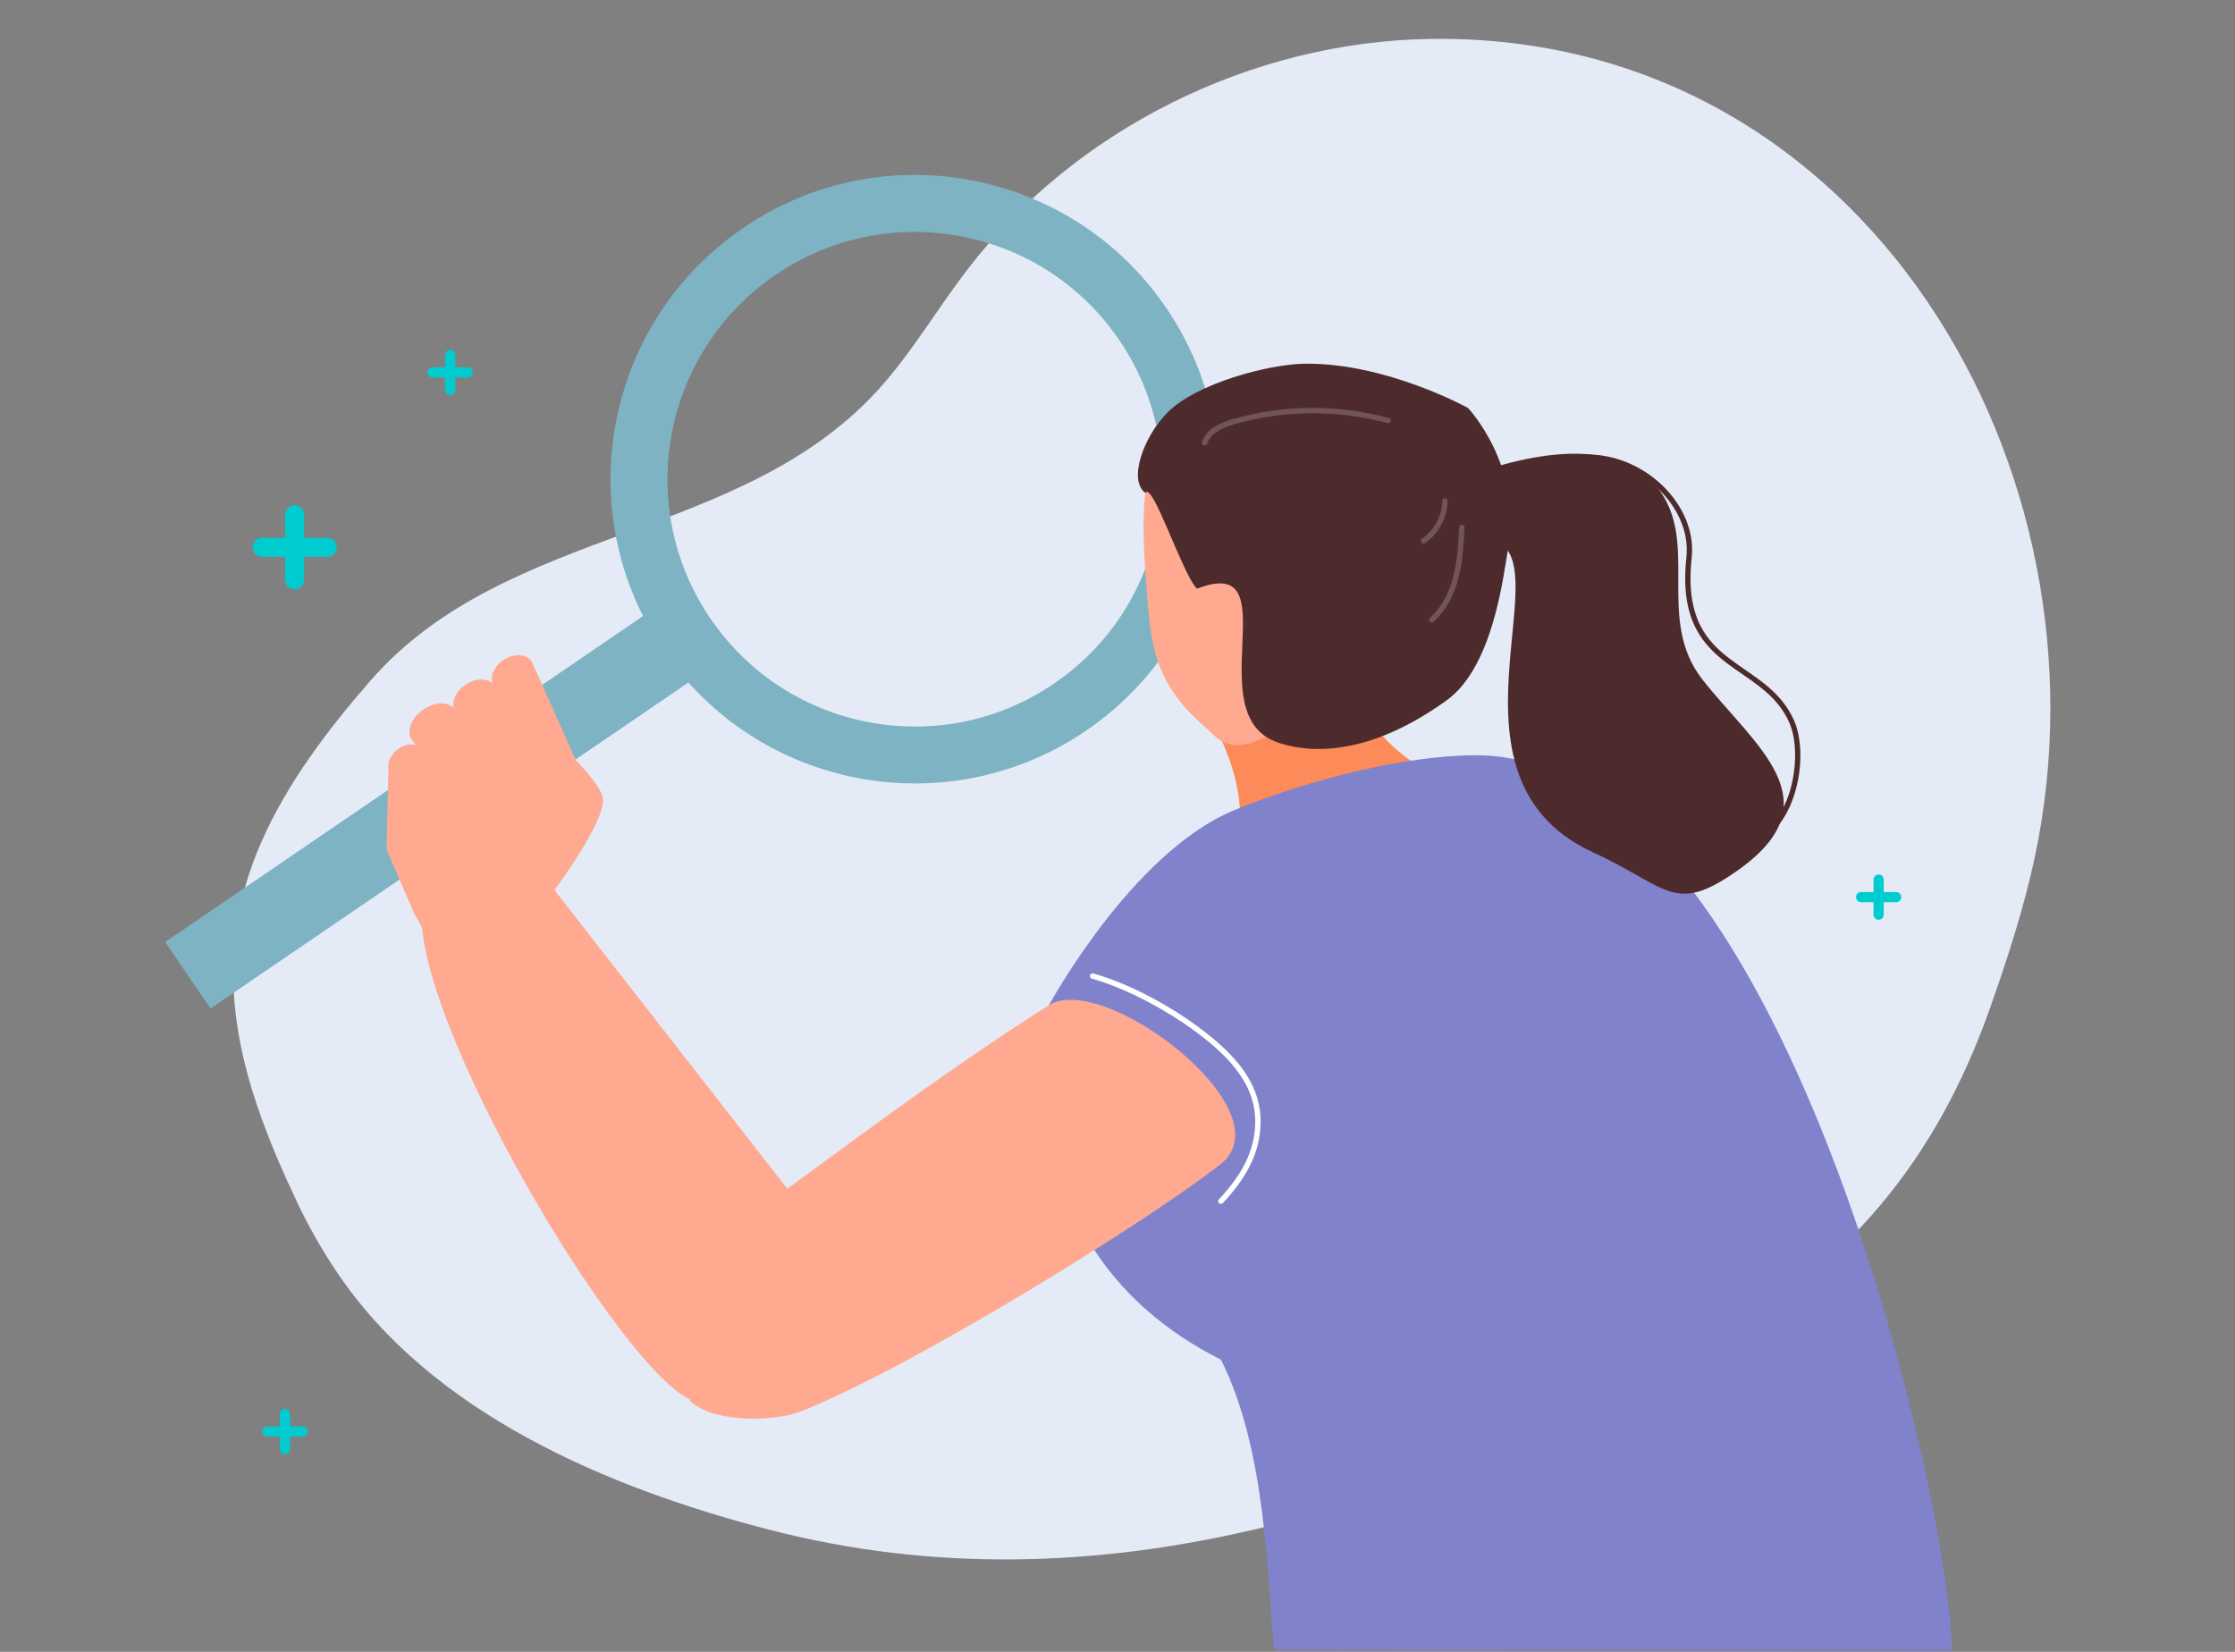
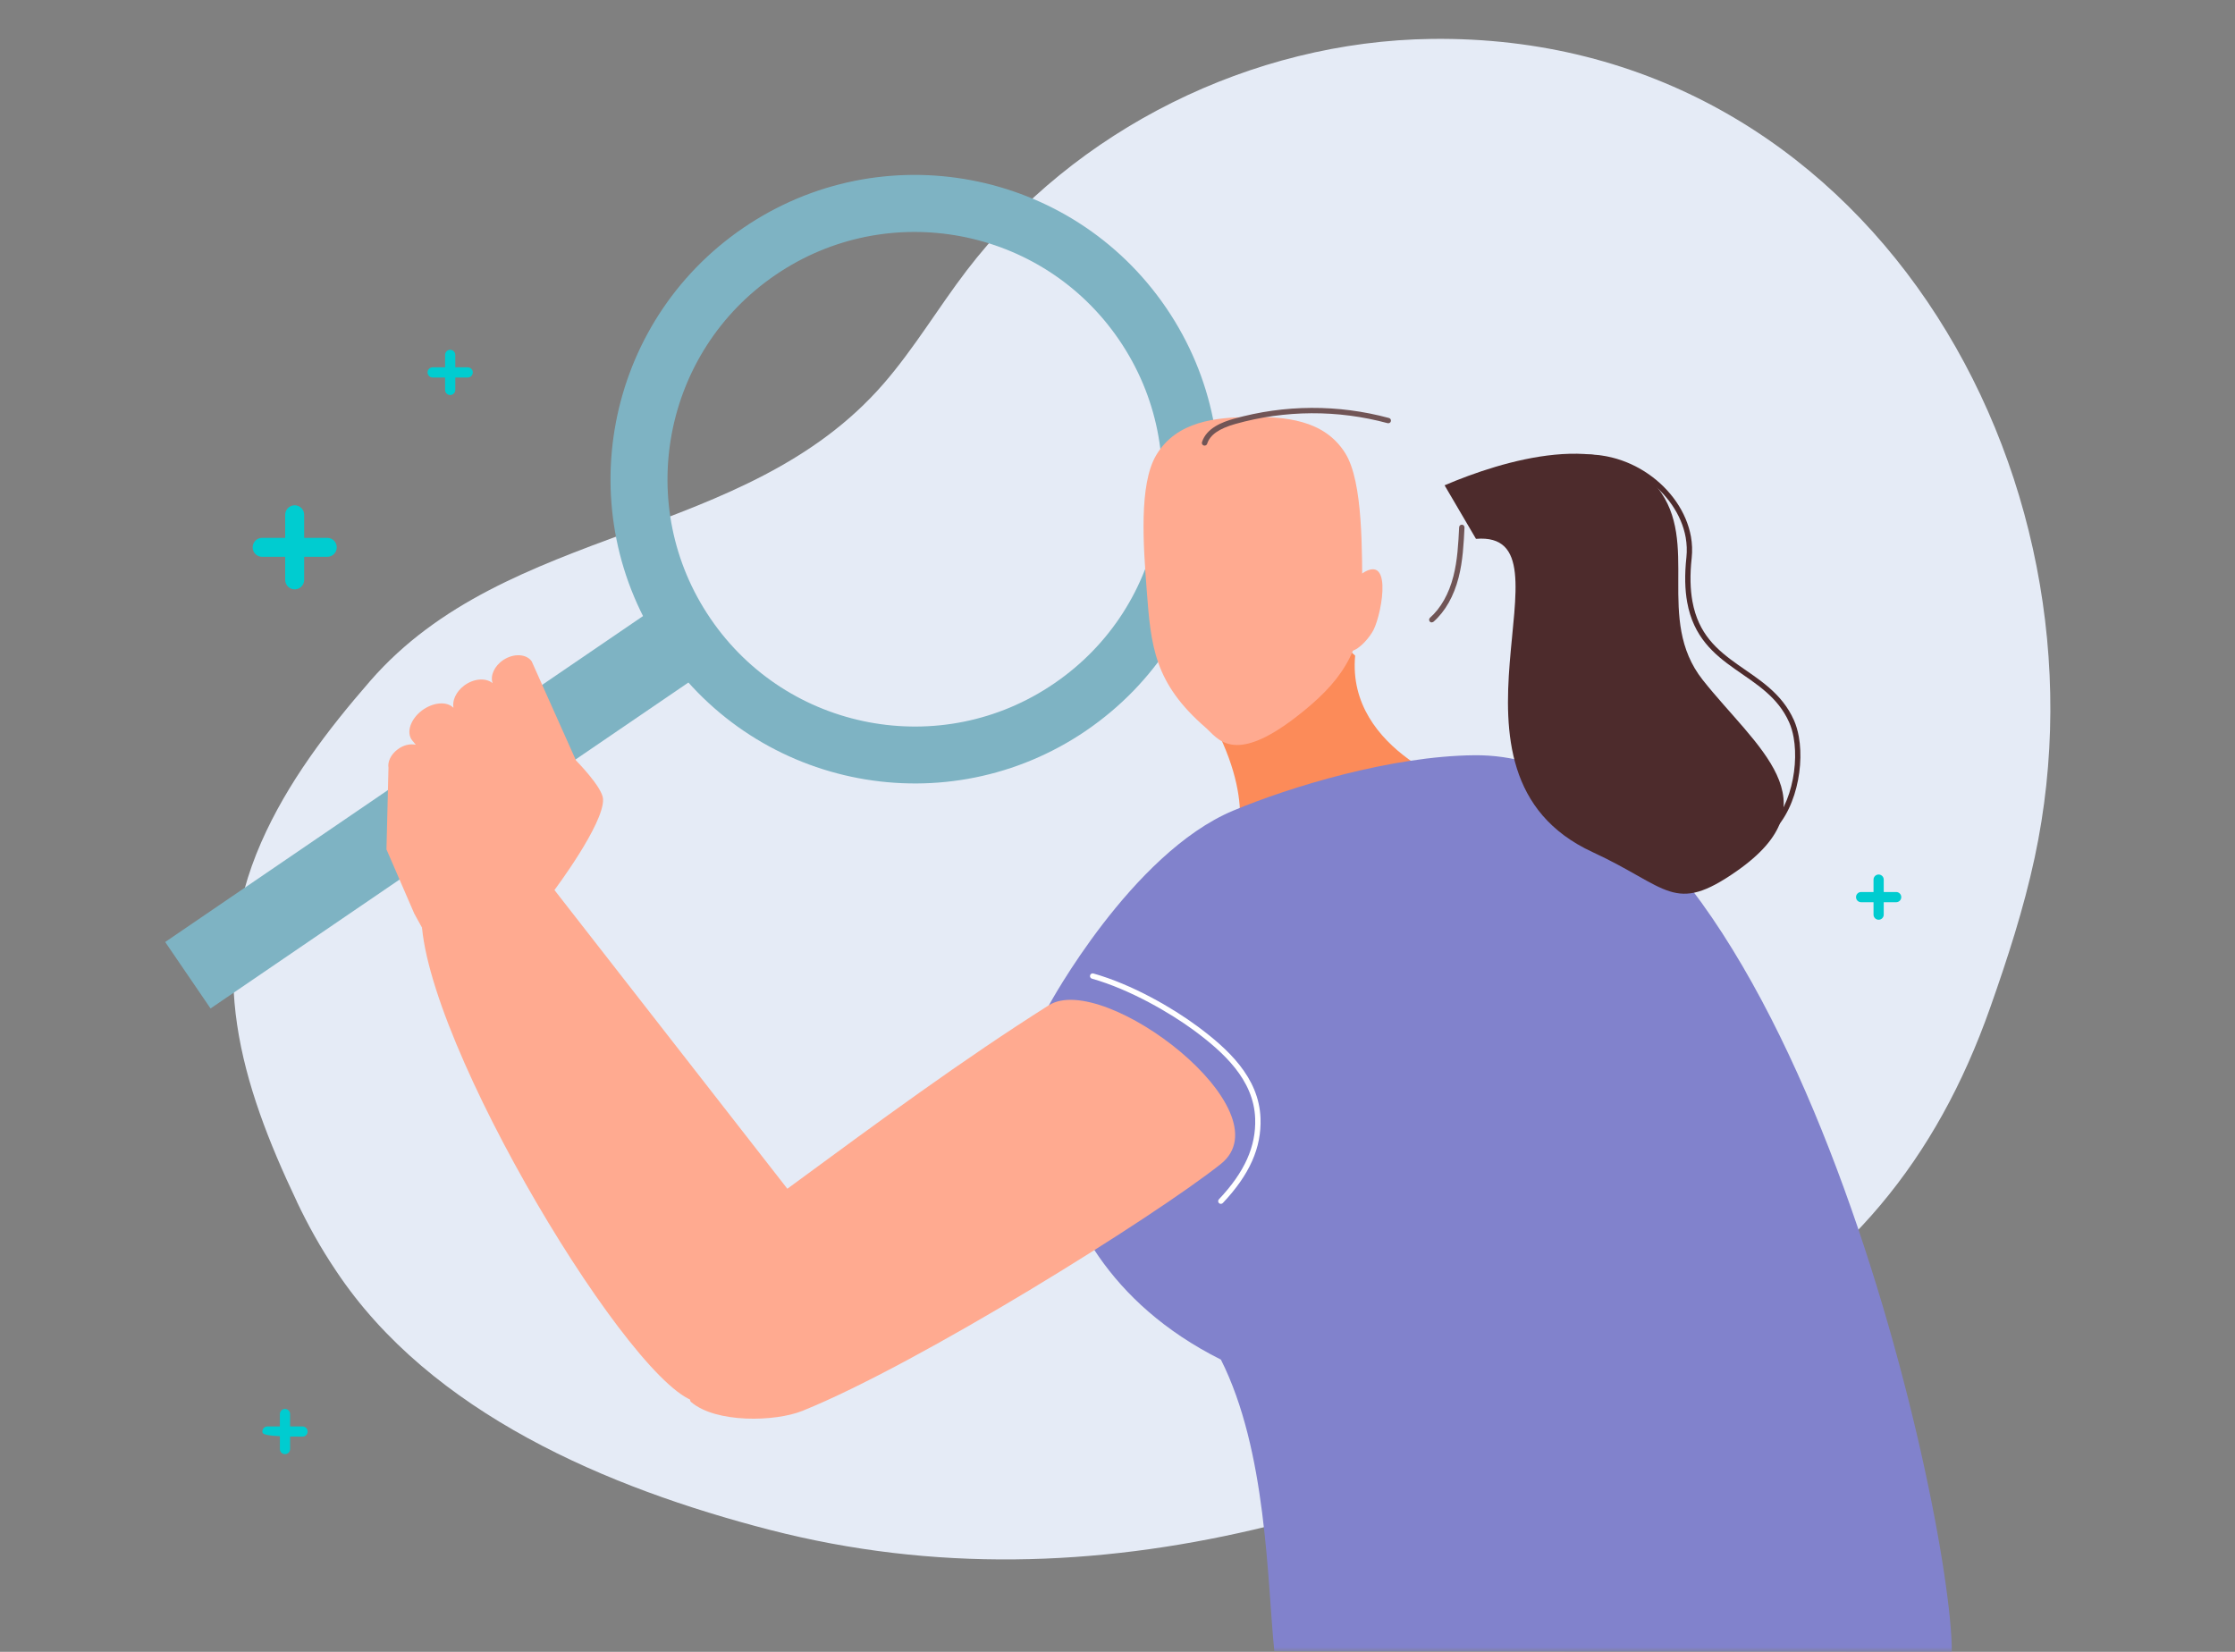
<svg xmlns="http://www.w3.org/2000/svg" width="230" height="170" viewBox="0 0 230 170" fill="none">
  <rect x="0" y="0" width="230" height="170" fill="#808080" stroke="none" />
  <mask id="mask0_6651_31901" style="mask-type:alpha" maskUnits="userSpaceOnUse" x="0" y="0" width="230" height="170">
    <rect width="230" height="170" fill="#D9D9D9" />
  </mask>
  <g mask="url(#mask0_6651_31901)">
    <path d="M30.538 123.647C31.656 126 32.943 128.353 34.595 130.806C44.335 145.446 62.57 153.148 79.204 157.441C113.119 166.192 146.021 154.918 175.296 138.672C190.081 130.467 199.24 119.47 204.808 103.699C206.593 98.639 208.255 93.523 209.38 88.284C217.908 48.587 192.11 3.431 147.321 4.005C128.794 4.241 110.593 13.311 99.478 27.841C96.549 31.672 94.089 35.846 90.925 39.492C76.757 55.812 52.211 53.847 38.083 70.096C33.679 75.16 29.571 80.567 26.885 86.678C21.174 99.678 24.759 111.473 30.543 123.645L30.538 123.647Z" fill="#E5EBF6" />
    <path d="M70.016 60.781L17 96.946L21.666 103.787L74.682 67.622L70.016 60.781Z" fill="#7EB3C3" />
    <path d="M111.792 75.18C97.508 84.924 78.027 81.251 68.278 66.967C58.534 52.682 62.206 33.202 76.491 23.453C90.775 13.703 110.25 17.381 119.999 31.666C129.743 45.95 126.07 65.431 111.786 75.18H111.792ZM119.155 54.041C120.36 47.633 119.13 40.791 115.164 34.977C111.198 29.163 105.274 25.527 98.86 24.315C92.452 23.11 85.61 24.334 79.796 28.3C73.988 32.266 70.346 38.19 69.135 44.604C67.929 51.012 69.153 57.854 73.119 63.668C77.085 69.482 83.009 73.118 89.417 74.329C95.831 75.535 102.673 74.311 108.481 70.339C114.295 66.373 117.931 60.449 119.142 54.041H119.155Z" fill="#7EB3C3" />
    <path d="M139.462 67.481C138.085 66.251 136.157 64.035 133.342 64.311C130.557 64.788 125.691 72.591 124.688 74.14C129.535 83.002 126.903 87.806 126.903 87.806C126.903 87.806 129.755 94.446 135.747 93.632C141.739 92.825 151.06 81.288 151.06 81.288C151.06 81.288 138.544 77.408 139.456 67.475L139.462 67.481Z" fill="#FC8B59" />
    <path d="M107.943 103.455C107.943 103.455 116.425 87.818 126.897 83.43C132.772 80.97 143.146 77.812 151.72 77.726C183.612 77.42 200.859 155.409 200.859 170L131.138 169.926C130.391 162.539 130.373 149.338 125.642 139.925C102.373 128.248 107.949 103.455 107.949 103.455H107.943Z" fill="#8182CC" />
    <path d="M125.636 123.896C125.709 123.896 125.783 123.866 125.838 123.811C128.598 120.885 129.828 118.113 129.718 115.083C129.565 110.86 126.334 107.923 123.2 105.603C120.66 103.724 116.517 101.313 112.521 100.187C112.374 100.144 112.221 100.23 112.178 100.377C112.135 100.523 112.221 100.676 112.368 100.719C116.297 101.827 120.477 104.281 122.87 106.044C125.899 108.284 129.021 111.111 129.167 115.102C129.271 117.972 128.09 120.622 125.434 123.431C125.33 123.541 125.336 123.719 125.446 123.823C125.501 123.872 125.569 123.896 125.636 123.896Z" fill="white" />
    <path d="M57.054 91.6C57.054 91.6 62.176 84.789 62.06 82.236C61.999 81.012 59.275 78.264 59.275 78.264L54.716 68.062C54.171 67.285 52.861 67.218 51.796 67.921C50.866 68.54 50.425 69.549 50.695 70.308C49.991 69.727 48.742 69.819 47.751 70.565C46.925 71.196 46.527 72.095 46.662 72.842C45.976 72.144 44.556 72.267 43.406 73.13C42.218 74.041 41.778 75.419 42.432 76.214L42.788 76.649C42.212 76.52 41.496 76.673 40.896 77.144C40.217 77.652 39.874 78.405 39.978 79.017L39.77 87.414L42.635 94.03L43.442 95.493C50.187 104.783 57.066 91.6 57.066 91.6H57.054Z" fill="#FFAA90" />
    <path d="M43.43 95.493C44.819 109.839 67.079 145.819 72.385 144.246C84.876 144.326 89.025 135.758 85.463 128.034L57.06 91.601L43.436 95.493H43.43Z" fill="#FFAA90" />
    <path d="M80.781 122.519C90.69 115.236 98.983 109.122 107.937 103.455C113.567 99.893 132.521 114.337 125.612 119.808C118.671 125.31 94.533 140.372 82.587 145.195C79.772 146.333 73.645 146.48 71.105 144.277C70.004 143.322 78.603 126.1 80.781 122.519Z" fill="#FFAA90" />
    <path d="M78.584 133.15C78.725 133.15 78.847 133.04 78.859 132.893C79.104 129.766 79.735 126.681 80.745 123.713C80.793 123.566 80.714 123.413 80.573 123.364C80.426 123.315 80.273 123.395 80.224 123.535C79.202 126.547 78.56 129.68 78.315 132.85C78.303 133.003 78.419 133.138 78.566 133.144C78.572 133.144 78.578 133.144 78.59 133.144L78.584 133.15Z" fill="#FFAA90" />
    <path d="M140.202 61.361C140.147 56.82 140.306 49.604 138.427 46.624C136.248 43.154 132.166 42.878 128.665 42.915C125.158 42.952 121.088 43.319 118.989 46.832C117.184 49.855 117.661 56.184 118.004 60.712C118.438 66.49 118.763 70.284 124.069 74.881C125.293 75.939 126.854 78.865 133.457 73.73C137.797 70.358 140.269 67.145 140.208 61.361H140.202Z" fill="#FFAA90" />
    <path d="M139.498 59.543C143.488 56.067 142.264 63.026 141.34 64.843C140.997 65.516 139.945 66.832 139.063 67.004L139.498 59.543Z" fill="#FFAA90" />
-     <path d="M131.505 76.416C135.507 77.775 141.511 77.383 148.886 72.065C153.727 68.577 154.731 58.968 155.165 56.673C156.805 47.988 151.059 41.978 151.059 41.978C151.059 41.978 142.674 37.339 134.314 37.431C130.513 37.474 123.132 39.457 120.152 42.444C117.649 44.953 116.088 49.439 117.863 50.724C118.597 49.469 121.712 59.176 123.181 60.584C132.888 56.838 123.181 73.583 131.505 76.416Z" fill="#4D2B2C" />
    <path d="M123.965 45.858C124.081 45.858 124.191 45.785 124.228 45.669C124.522 44.751 125.446 44.108 127.129 43.631C132.245 42.192 137.668 42.162 142.796 43.551C142.943 43.588 143.096 43.502 143.133 43.355C143.17 43.208 143.084 43.055 142.937 43.019C137.711 41.605 132.19 41.629 126.976 43.098C125.795 43.429 124.167 44.041 123.695 45.497C123.646 45.644 123.726 45.797 123.873 45.846C123.903 45.852 123.928 45.858 123.959 45.858H123.965Z" fill="#715556" />
    <path d="M147.344 64.048C147.411 64.048 147.472 64.023 147.528 63.98C148.727 62.922 149.615 61.349 150.104 59.433C150.539 57.738 150.624 55.981 150.71 54.286C150.716 54.133 150.6 54.004 150.447 53.998C150.288 53.992 150.165 54.108 150.159 54.261C150.074 55.932 149.988 57.664 149.566 59.304C149.107 61.11 148.274 62.585 147.16 63.576C147.044 63.68 147.038 63.852 147.136 63.968C147.191 64.029 147.264 64.06 147.344 64.06V64.048Z" fill="#715556" />
-     <path d="M146.481 55.956C146.536 55.956 146.591 55.938 146.634 55.907C148.054 54.934 148.948 53.264 148.972 51.544C148.972 51.391 148.85 51.268 148.703 51.262C148.556 51.262 148.427 51.385 148.421 51.532C148.397 53.074 147.595 54.573 146.322 55.448C146.193 55.534 146.163 55.706 146.249 55.834C146.304 55.913 146.389 55.956 146.475 55.956H146.481Z" fill="#715556" />
    <path d="M148.654 49.947C154.572 47.419 165.68 43.986 170.582 50.204C175.019 55.834 170.27 63.705 175.227 69.978C180.693 76.888 188.906 82.531 178.716 89.654C172.241 94.183 171.702 91.301 163.893 87.696C146.23 79.55 162.816 54.561 151.891 55.455L148.66 49.947H148.654Z" fill="#4D2B2C" />
    <path d="M180.87 86.35C180.797 86.215 180.846 86.05 180.981 85.976C182.456 85.168 183.52 83.516 184.132 81.619C184.738 79.728 184.885 77.598 184.579 75.89C184.475 75.315 184.322 74.795 184.12 74.342C182.945 71.692 180.705 70.382 178.526 68.846C176.36 67.322 174.261 65.535 173.624 61.973C173.392 60.688 173.349 59.17 173.545 57.352C173.618 56.667 173.587 55.981 173.471 55.308C173.049 52.946 171.482 50.73 169.322 49.237C167.161 47.744 164.425 46.972 161.678 47.468C161.451 47.511 161.219 47.56 160.992 47.621C160.845 47.658 160.692 47.572 160.655 47.425C160.619 47.279 160.704 47.126 160.851 47.089C161.096 47.028 161.335 46.972 161.58 46.93C167.406 45.895 173.092 50.149 174.01 55.216C174.138 55.938 174.169 56.679 174.089 57.42C173.893 59.194 173.942 60.657 174.163 61.881C174.775 65.26 176.69 66.881 178.838 68.405C180.974 69.917 183.349 71.288 184.616 74.128C184.836 74.629 185.001 75.193 185.112 75.805C185.436 77.616 185.283 79.813 184.647 81.796C184.01 83.779 182.89 85.554 181.238 86.466C181.238 86.466 181.183 86.49 181.152 86.497C181.036 86.515 180.919 86.466 180.864 86.356L180.87 86.35Z" fill="#4D2B2C" />
    <path d="M29.329 149.655C29.039 149.655 28.803 149.419 28.803 149.13V145.525C28.803 145.236 29.039 145 29.329 145C29.618 145 29.854 145.236 29.854 145.525V149.13C29.854 149.419 29.62 149.655 29.329 149.655Z" fill="#00CCD0" />
-     <path d="M31.13 147.852H27.525C27.236 147.852 27 147.618 27 147.327C27 147.035 27.234 146.801 27.525 146.801H31.13C31.419 146.801 31.655 147.035 31.655 147.327C31.655 147.618 31.419 147.852 31.13 147.852Z" fill="#00CCD0" />
+     <path d="M31.13 147.852C27.236 147.852 27 147.618 27 147.327C27 147.035 27.234 146.801 27.525 146.801H31.13C31.419 146.801 31.655 147.035 31.655 147.327C31.655 147.618 31.419 147.852 31.13 147.852Z" fill="#00CCD0" />
    <path d="M46.329 40.655C46.039 40.655 45.803 40.419 45.803 40.13V36.525C45.803 36.236 46.039 36 46.329 36C46.618 36 46.854 36.236 46.854 36.525V40.13C46.854 40.419 46.62 40.655 46.329 40.655Z" fill="#00CCD0" />
    <path d="M48.13 38.852H44.525C44.236 38.852 44 38.618 44 38.327C44 38.035 44.234 37.801 44.525 37.801H48.13C48.419 37.801 48.655 38.035 48.655 38.327C48.655 38.618 48.419 38.852 48.13 38.852Z" fill="#00CCD0" />
    <path d="M30.325 60.655C29.787 60.655 29.348 60.216 29.348 59.678V52.977C29.348 52.439 29.787 52 30.325 52C30.863 52 31.302 52.439 31.302 52.977V59.678C31.302 60.216 30.867 60.655 30.325 60.655Z" fill="#00CCD0" />
    <path d="M33.678 57.306H26.977C26.439 57.306 26 56.872 26 56.329C26 55.787 26.435 55.352 26.977 55.352H33.678C34.216 55.352 34.655 55.787 34.655 56.329C34.655 56.872 34.216 57.306 33.678 57.306Z" fill="#00CCD0" />
    <path d="M193.326 94.655C193.037 94.655 192.801 94.419 192.801 94.13V90.525C192.801 90.236 193.037 90 193.326 90C193.616 90 193.852 90.236 193.852 90.525V94.13C193.852 94.419 193.618 94.655 193.326 94.655Z" fill="#00CCD0" />
    <path d="M195.13 92.852H191.525C191.236 92.852 191 92.618 191 92.327C191 92.035 191.234 91.801 191.525 91.801H195.13C195.419 91.801 195.655 92.035 195.655 92.327C195.655 92.618 195.419 92.852 195.13 92.852Z" fill="#00CCD0" />
  </g>
</svg>